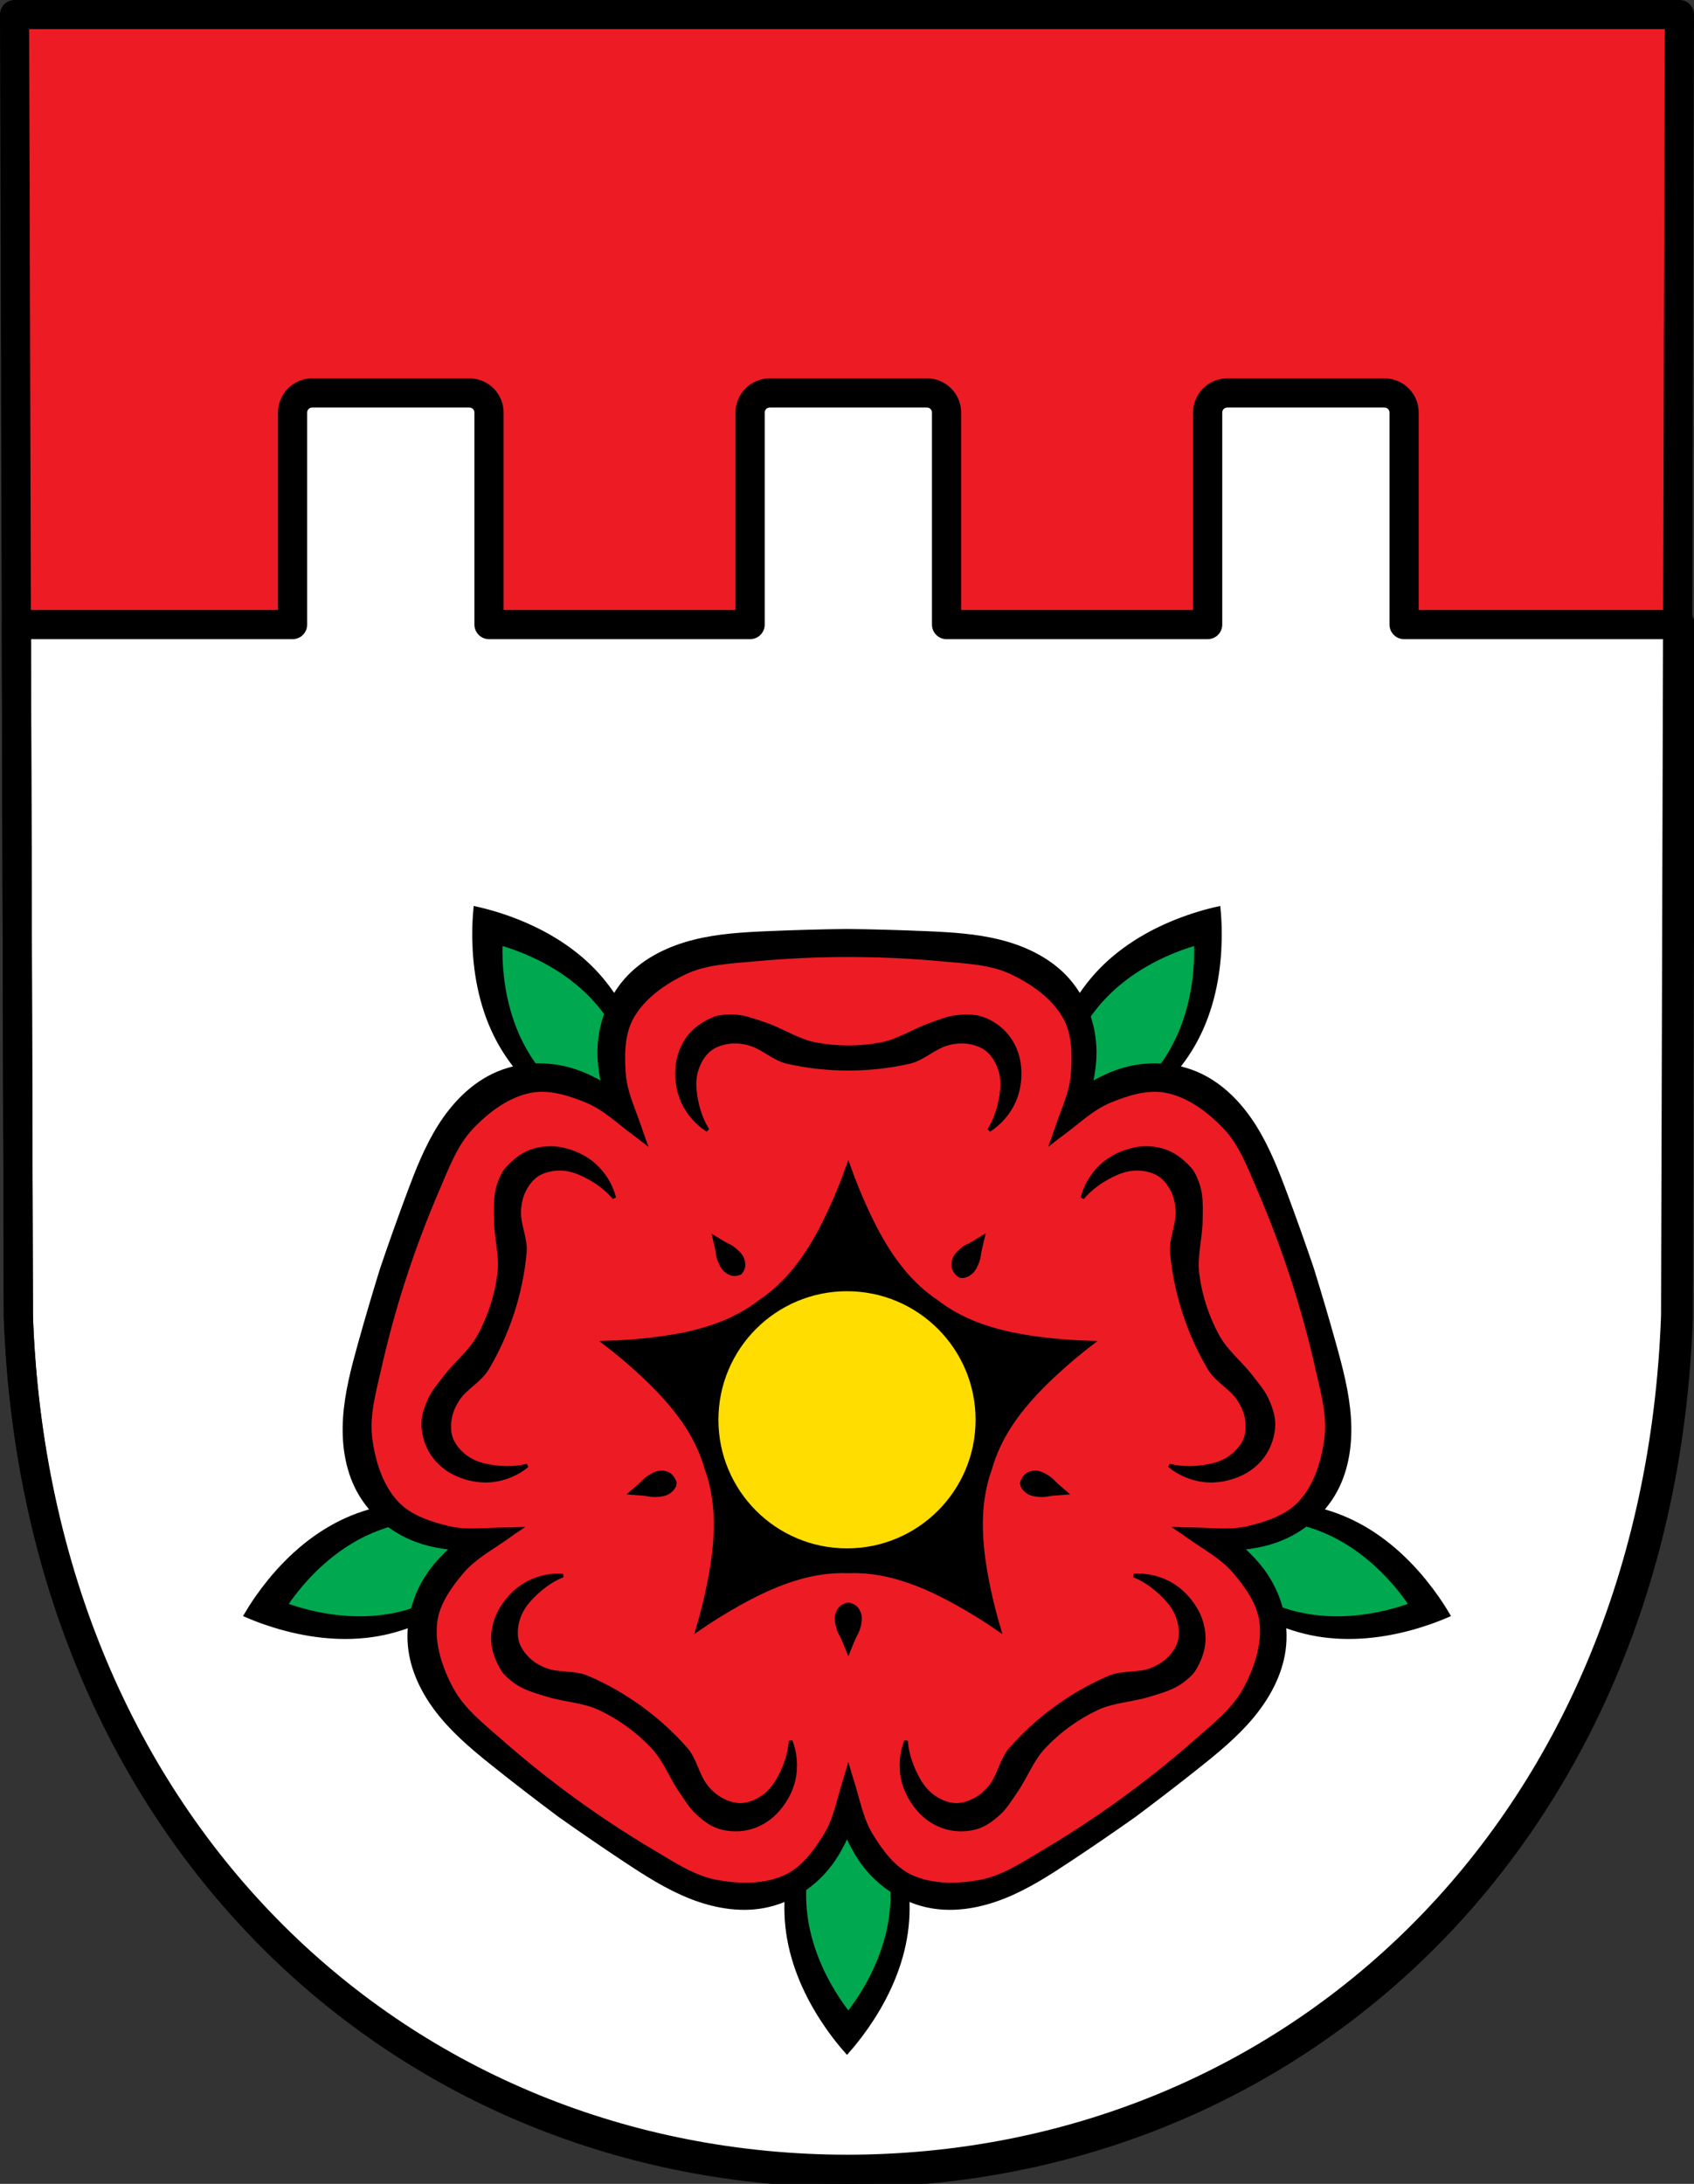
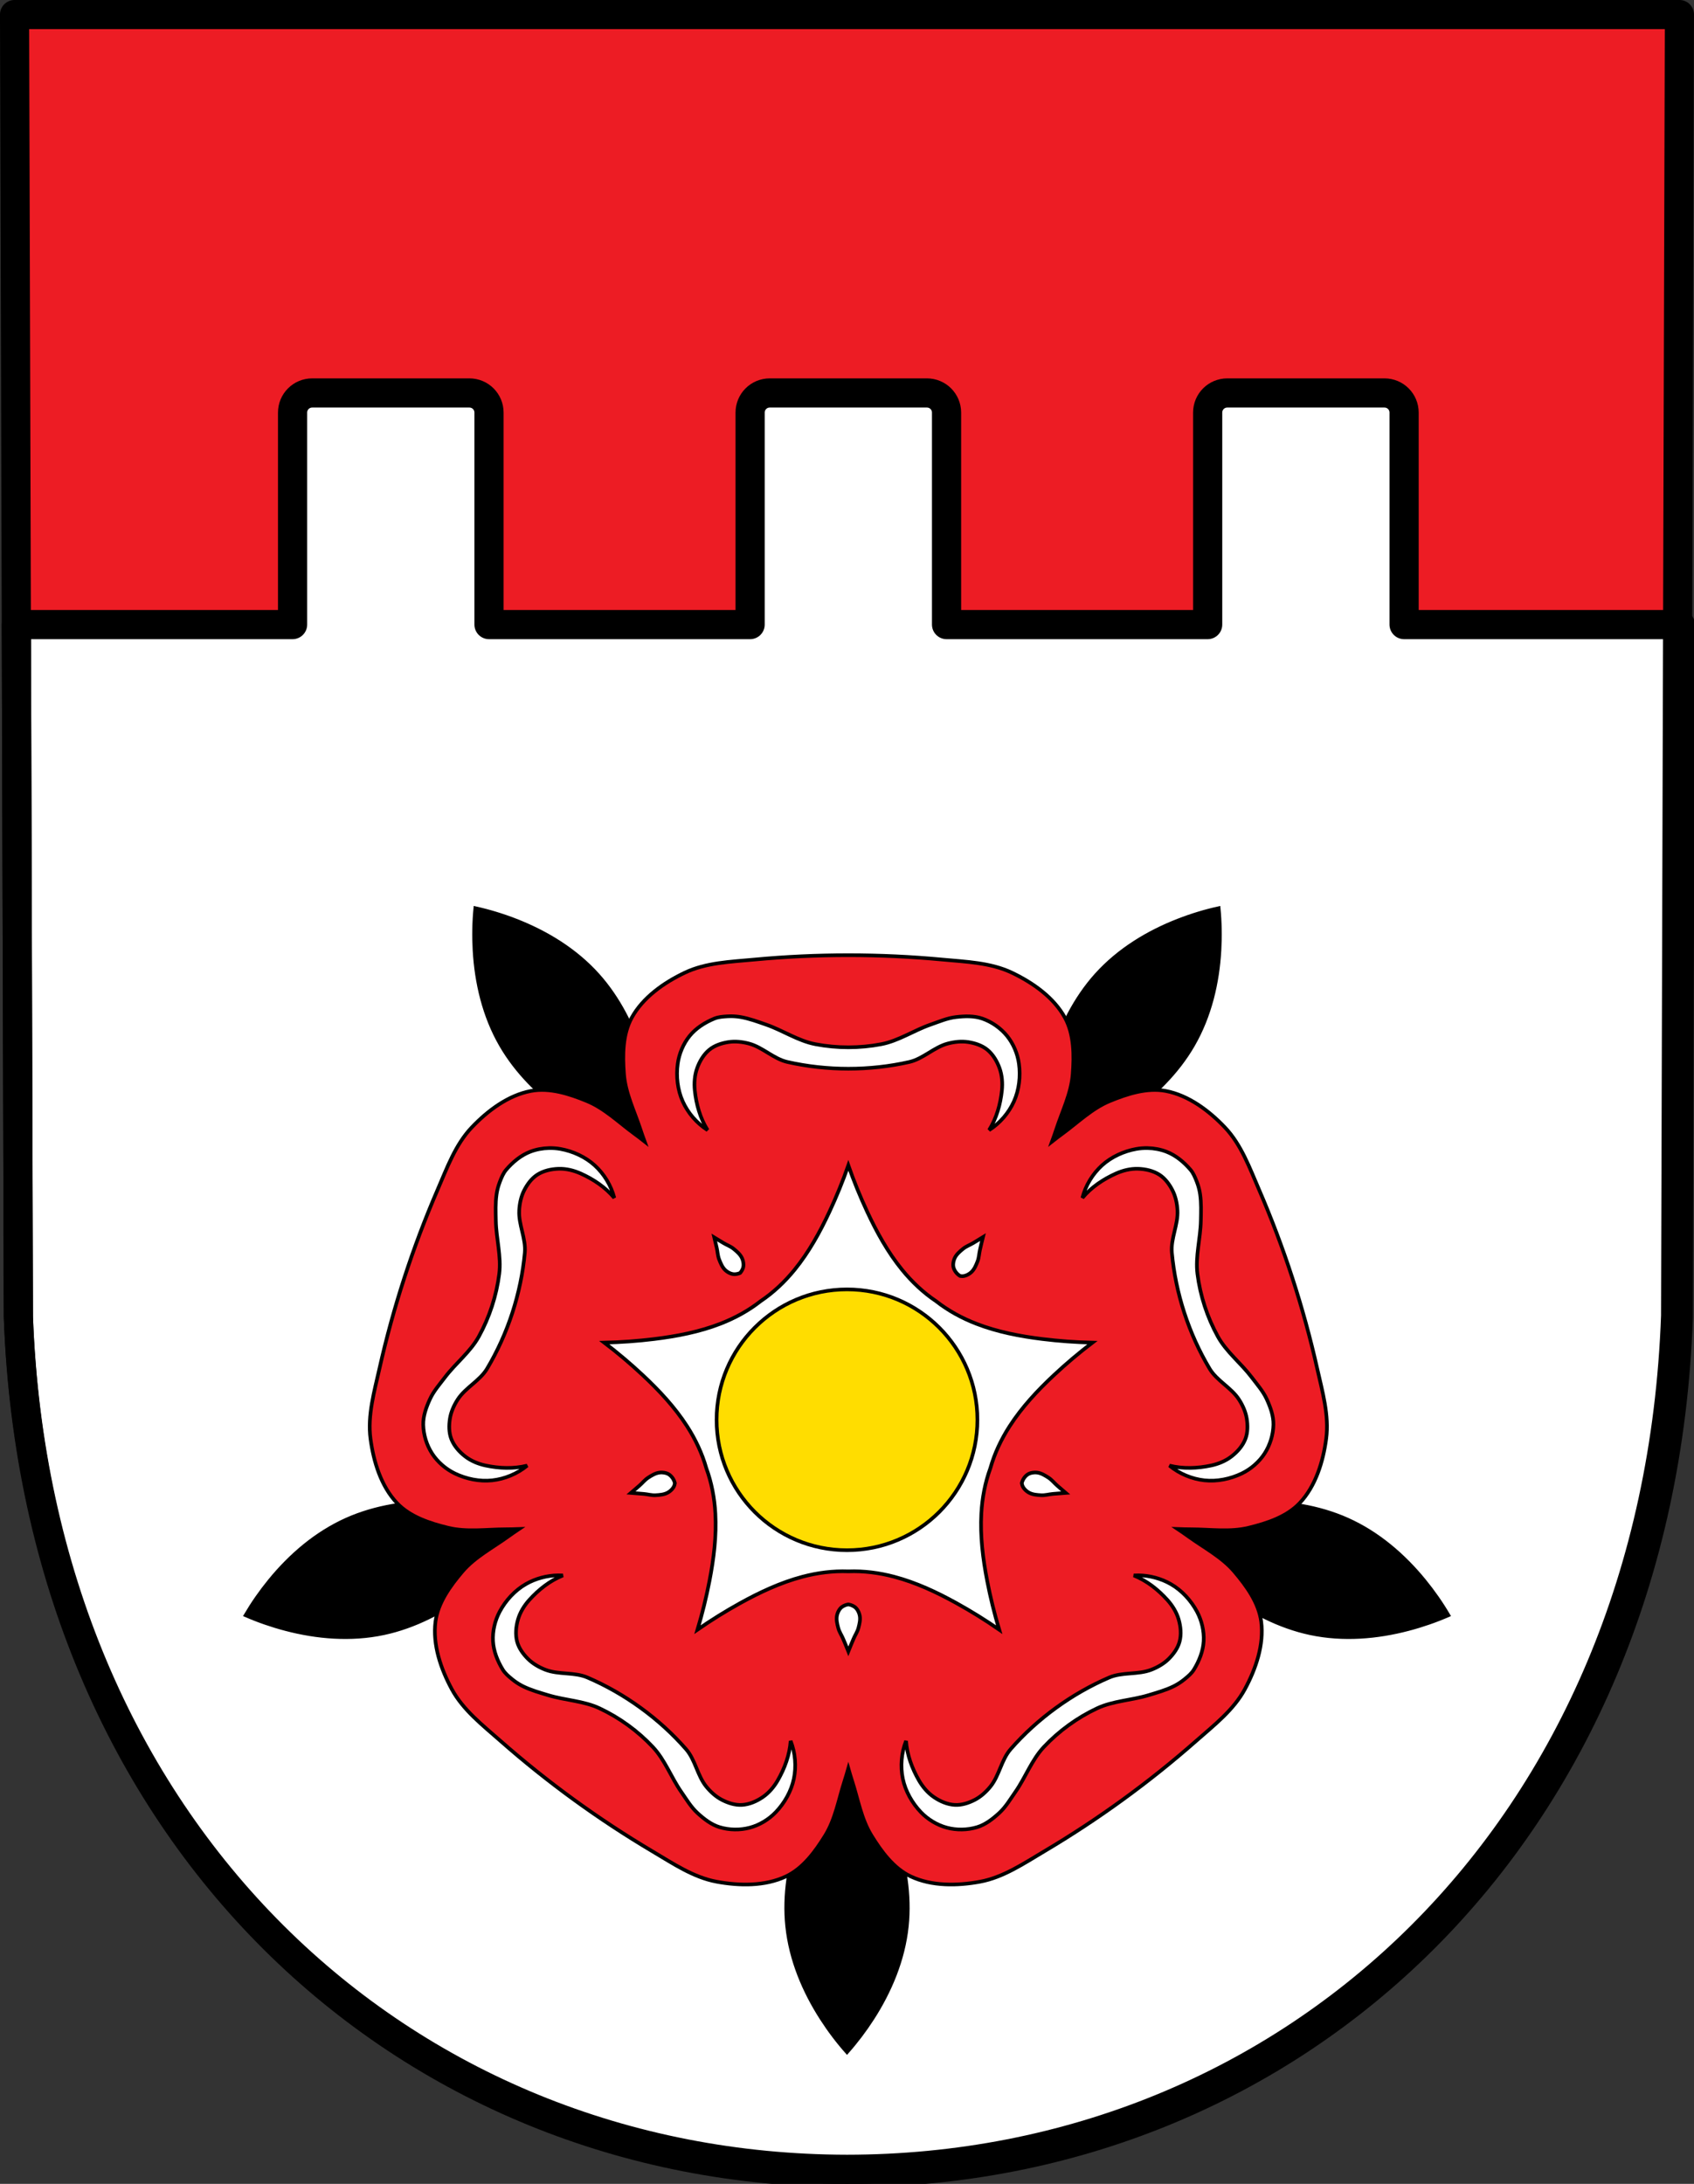
<svg xmlns="http://www.w3.org/2000/svg" xmlns:ns1="http://www.inkscape.org/namespaces/inkscape" xmlns:ns2="http://sodipodi.sourceforge.net/DTD/sodipodi-0.dtd" width="123.074mm" height="158.658mm" viewBox="0 0 123.074 158.658" version="1.1" id="svg865" ns1:version="0.92.5 (2060ec1f9f, 2020-04-08)" ns2:docname="DEU Miehlen COA.svg">
  <rect x="0" y="0" width="123.074" height="158.658" fill="#333333" stroke="none" />
  <defs id="defs859">
    <ns1:path-effect effect="spiro" id="path-effect5464" is_visible="true" />
    <ns1:path-effect effect="spiro" id="path-effect5317" is_visible="true" />
    <ns1:path-effect effect="spiro" id="path-effect5277" is_visible="true" />
    <ns1:path-effect effect="spiro" id="path-effect5253" is_visible="true" />
    <ns1:path-effect effect="spiro" id="path-effect5230" is_visible="true" />
    <ns1:path-effect effect="spiro" id="path-effect5051" is_visible="true" />
    <ns1:path-effect effect="spiro" id="path-effect3644" is_visible="true" />
    <ns1:path-effect effect="spiro" id="path-effect3636" is_visible="true" />
    <ns1:path-effect effect="spiro" id="path-effect3544" is_visible="true" />
    <ns1:path-effect effect="spiro" id="path-effect3466" is_visible="true" />
    <ns1:path-effect effect="spiro" id="path-effect3544-2" is_visible="true" />
    <ns1:path-effect effect="spiro" id="path-effect3644-8" is_visible="true" />
    <ns1:path-effect effect="spiro" id="path-effect3644-3" is_visible="true" />
    <ns1:path-effect effect="spiro" id="path-effect3636-0" is_visible="true" />
    <ns1:path-effect effect="spiro" id="path-effect1727-0-1" is_visible="true" />
    <ns1:path-effect effect="spiro" id="path-effect1731-8-3" is_visible="true" />
    <ns1:path-effect effect="spiro" id="path-effect1727-3" is_visible="true" />
    <ns1:path-effect effect="spiro" id="path-effect1731-7" is_visible="true" />
    <ns1:path-effect effect="spiro" id="path-effect841-8" is_visible="true" />
    <ns1:path-effect effect="spiro" id="path-effect5051-0" is_visible="true" />
    <ns1:path-effect effect="spiro" id="path-effect5230-5" is_visible="true" />
    <ns1:path-effect effect="spiro" id="path-effect5253-7" is_visible="true" />
    <ns1:path-effect effect="spiro" id="path-effect5277-1" is_visible="true" />
    <ns1:path-effect effect="spiro" id="path-effect5317-3" is_visible="true" />
    <ns1:path-effect effect="spiro" id="path-effect5464-8" is_visible="true" />
  </defs>
  <ns2:namedview id="base" pagecolor="#ffffff" bordercolor="#666666" borderopacity="1.0" ns1:pageopacity="0.0" ns1:pageshadow="2" ns1:zoom="1.3224363" ns1:cx="232.58069" ns1:cy="299.82541" ns1:document-units="mm" ns1:current-layer="layer1" showgrid="false" ns1:window-width="1920" ns1:window-height="1046" ns1:window-x="-11" ns1:window-y="-11" ns1:window-maximized="1" fit-margin-top="0" fit-margin-left="0" fit-margin-right="0" fit-margin-bottom="0" ns1:snap-global="true" ns1:snap-midpoints="true" ns1:snap-smooth-nodes="true" />
  <g ns1:label="Ebene 1" ns1:groupmode="layer" id="layer1" transform="translate(23.457,171.571)">
    <path style="fill:#ed1c24;fill-opacity:1;fill-rule:evenodd;stroke:none;stroke-width:2.117;stroke-linecap:round;stroke-linejoin:round;stroke-miterlimit:4;stroke-dasharray:none;stroke-opacity:1" ns1:connector-curvature="0" d="m 98.558,-170.513 -0.277,94.538 c -1.346,37.541 -27.945,61.981 -60.202,62.002 -32.228,-0.046 -58.837,-24.497 -60.202,-62.002 l -0.277,-94.538 h 60.477 z" id="path10563-0-6-2-6-0-3" ns2:nodetypes="ccccccc" />
    <g id="g5502" transform="translate(0.619)" />
    <path style="opacity:1;fill:#ffffff;fill-opacity:1;fill-rule:evenodd;stroke:#000000;stroke-width:8;stroke-linecap:butt;stroke-linejoin:round;stroke-miterlimit:4;stroke-dasharray:none;stroke-opacity:1;paint-order:fill markers stroke" d="M 85.598 107.729 C 82.614 107.729 80.213 110.13 80.213 113.113 L 80.213 171.229 L 4.488 171.229 L 5.045 361.311 C 10.205 503.063 110.773 595.476 232.58 595.65 C 354.496 595.571 455.029 503.198 460.117 361.311 L 460.674 171.229 L 384.949 171.229 L 384.949 113.113 C 384.949 110.13 382.548 107.729 379.564 107.729 L 336.48 107.729 C 333.497 107.729 331.096 110.13 331.096 113.113 L 331.096 171.229 L 259.508 171.229 L 259.508 113.113 C 259.508 110.13 257.106 107.729 254.123 107.729 L 211.039 107.729 C 208.056 107.729 205.654 110.13 205.654 113.113 L 205.654 171.229 L 134.068 171.229 L 134.068 113.113 C 134.068 110.13 131.667 107.729 128.684 107.729 L 85.598 107.729 z " transform="matrix(0.265,0,0,0.265,-23.457,-171.571)" id="rect5004" />
    <g id="g1757">
      <path style="fill:#000000;stroke:#000000;stroke-width:0.265px;stroke-linecap:butt;stroke-linejoin:miter;stroke-opacity:1" d="m 38.08,-44.758 c -1.493,1.849 -2.677,4.026 -3.468,6.379 -0.721,2.144 -1.118,4.47 -0.879,6.752 0.255,2.439 1.227,4.724 2.497,6.699 0.559,0.869 1.178,1.688 1.85,2.445 0.671,-0.758 1.29,-1.576 1.85,-2.445 1.271,-1.975 2.241,-4.26 2.497,-6.699 0.239,-2.282 -0.158,-4.608 -0.879,-6.752 -0.791,-2.353 -1.975,-4.531 -3.468,-6.379 z" id="path5462" ns1:connector-curvature="0" />
      <path style="fill:#000000;stroke:#000000;stroke-width:0.265px;stroke-linecap:butt;stroke-linejoin:miter;stroke-opacity:1" d="m 15.573,-61.109 c -2.22,-0.848 -4.657,-1.301 -7.139,-1.327 -2.262,-0.023 -4.596,0.318 -6.693,1.251 -2.241,0.997 -4.113,2.626 -5.599,4.445 -0.654,0.801 -1.241,1.642 -1.754,2.515 0.928,0.404 1.898,0.74 2.897,1.003 2.271,0.598 4.744,0.815 7.143,0.304 2.244,-0.478 4.333,-1.574 6.149,-2.922 1.993,-1.48 3.699,-3.278 4.995,-5.269 z" id="path5462-4" ns1:connector-curvature="0" />
      <path style="fill:#000000;stroke:#000000;stroke-width:0.265px;stroke-linecap:butt;stroke-linejoin:miter;stroke-opacity:1" d="m 60.587,-61.109 c 2.22,-0.848 4.657,-1.301 7.139,-1.327 2.262,-0.023 4.596,0.318 6.693,1.251 2.241,0.997 4.113,2.626 5.599,4.445 0.654,0.801 1.241,1.642 1.754,2.515 -0.928,0.404 -1.898,0.74 -2.897,1.003 -2.271,0.598 -4.744,0.815 -7.142,0.304 -2.244,-0.478 -4.333,-1.574 -6.149,-2.922 -1.993,-1.48 -3.699,-3.278 -4.996,-5.269 z" id="path5462-4-1" ns1:connector-curvature="0" />
      <path style="fill:#000000;stroke:#000000;stroke-width:0.265px;stroke-linecap:butt;stroke-linejoin:miter;stroke-opacity:1" d="m 24.17,-87.57 c 0.121,-2.373 -0.201,-4.831 -0.944,-7.2 -0.677,-2.158 -1.723,-4.273 -3.257,-5.979 -1.64,-1.823 -3.769,-3.101 -5.958,-3.952 -0.963,-0.375 -1.945,-0.673 -2.934,-0.891 -0.098,1.007 -0.118,2.033 -0.059,3.065 0.133,2.345 0.69,4.764 1.917,6.887 1.148,1.987 2.836,3.635 4.679,4.946 2.023,1.439 4.26,2.505 6.555,3.123 z" id="path5462-1" ns1:connector-curvature="0" />
      <path style="fill:#000000;stroke:#000000;stroke-width:0.265px;stroke-linecap:butt;stroke-linejoin:miter;stroke-opacity:1" d="m 51.989,-87.57 c -0.121,-2.373 0.201,-4.831 0.944,-7.2 0.677,-2.158 1.723,-4.273 3.257,-5.979 1.64,-1.823 3.769,-3.101 5.958,-3.952 0.963,-0.375 1.945,-0.673 2.934,-0.891 0.098,1.007 0.118,2.033 0.059,3.065 -0.133,2.345 -0.69,4.764 -1.917,6.887 -1.148,1.987 -2.836,3.635 -4.679,4.946 -2.023,1.439 -4.26,2.505 -6.555,3.123 z" id="path5462-1-9" ns1:connector-curvature="0" />
    </g>
-     <path style="fill:#00a94f;fill-opacity:1;stroke:#000000;stroke-width:1px;stroke-linecap:butt;stroke-linejoin:miter;stroke-opacity:1" d="M 137.289 258.68 C 137.188 261.661 137.311 264.71 137.662 267.793 C 138.458 274.796 140.482 282.096 144.369 288.635 C 148.006 294.752 153.128 299.957 158.635 304.186 C 164.679 308.826 171.27 312.397 177.945 314.645 C 177.872 307.601 176.516 300.228 173.971 293.045 C 171.652 286.501 168.284 280.019 163.59 274.67 C 158.573 268.952 152.256 264.773 145.842 261.852 C 143.018 260.566 140.156 259.505 137.289 258.68 z M 327.871 258.68 C 325.004 259.505 322.142 260.566 319.318 261.852 C 312.904 264.773 306.587 268.952 301.57 274.67 C 296.877 280.019 293.508 286.501 291.189 293.045 C 288.644 300.228 287.289 307.601 287.215 314.645 C 293.89 312.397 300.481 308.826 306.525 304.186 C 312.032 299.957 317.154 294.752 320.791 288.635 C 324.678 282.096 326.703 274.796 327.498 267.793 C 327.848 264.71 327.973 261.661 327.871 258.68 z M 125.252 415.668 C 124.307 415.656 123.357 415.662 122.404 415.688 C 115.464 415.871 108.261 417.071 101.723 419.883 C 94.735 422.888 88.807 427.605 84.047 432.803 C 81.952 435.091 80.057 437.485 78.387 439.957 C 81.191 440.975 84.132 441.799 87.172 442.418 C 94.078 443.825 101.645 444.155 109.064 442.479 C 116.006 440.91 122.539 437.646 128.262 433.715 C 134.543 429.4 139.976 424.233 144.176 418.578 C 138.295 416.736 131.87 415.751 125.252 415.668 z M 339.91 415.668 C 333.293 415.751 326.868 416.736 320.986 418.578 C 325.186 424.233 330.619 429.4 336.9 433.715 C 342.623 437.646 349.156 440.91 356.098 442.479 C 363.517 444.155 371.084 443.825 377.99 442.418 C 381.03 441.799 383.971 440.975 386.775 439.957 C 385.105 437.485 383.21 435.091 381.115 432.803 C 376.355 427.605 370.427 422.888 363.439 419.883 C 356.902 417.071 349.698 415.871 342.758 415.688 C 341.806 415.662 340.856 415.656 339.91 415.668 z M 232.582 482.807 C 228.502 488.548 225.266 495.31 223.104 502.617 C 221.133 509.275 220.048 516.497 220.701 523.584 C 221.399 531.158 224.055 538.253 227.527 544.387 C 229.056 547.087 230.748 549.628 232.582 551.98 C 234.416 549.628 236.108 547.087 237.637 544.387 C 241.109 538.253 243.761 531.158 244.459 523.584 C 245.112 516.497 244.029 509.275 242.059 502.617 C 239.896 495.31 236.662 488.548 232.582 482.807 z " transform="matrix(0.265,0,0,0.265,-23.457,-171.571)" id="path5462-6" />
    <path style="fill:none;fill-rule:evenodd;stroke:#000000;stroke-width:2.117;stroke-linecap:round;stroke-linejoin:round;stroke-miterlimit:4;stroke-dasharray:none;stroke-opacity:1" ns1:connector-curvature="0" d="m 98.558,-170.513 -0.277,94.538 c -1.346,37.541 -27.945,61.981 -60.202,62.002 -32.228,-0.046 -58.837,-24.497 -60.202,-62.002 l -0.277,-94.538 h 60.477 z" id="path10563-0-6-2-6-0" ns2:nodetypes="ccccccc" />
-     <path ns1:connector-curvature="0" style="fill:#000000;stroke:#000000;stroke-width:0.265px;stroke-linecap:butt;stroke-linejoin:miter;stroke-opacity:1" d="m 38.08,-103.95 c -1.911,0.025 -3.822,0.078 -5.731,0.159 -1.812,0.077 -3.636,0.182 -5.395,0.626 -1.758,0.444 -3.465,1.252 -4.721,2.56 -1.396,1.454 -2.155,3.48 -2.15,5.496 0.002,0.771 0.109,1.53 0.266,2.283 -0.667,-0.382 -1.356,-0.718 -2.089,-0.958 -1.916,-0.627 -4.076,-0.532 -5.891,0.347 -1.632,0.79 -2.928,2.163 -3.894,3.698 -0.966,1.535 -1.629,3.238 -2.262,4.937 -0.667,1.791 -1.308,3.592 -1.922,5.401 -0.567,1.825 -1.107,3.658 -1.62,5.499 -0.487,1.747 -0.951,3.514 -1.072,5.324 -0.121,1.81 0.12,3.682 0.976,5.281 0.952,1.777 2.644,3.124 4.563,3.743 0.734,0.237 1.489,0.369 2.255,0.452 -0.57,0.517 -1.103,1.069 -1.558,1.692 -1.189,1.629 -1.765,3.713 -1.49,5.71 0.247,1.797 1.153,3.453 2.315,4.846 1.162,1.393 2.576,2.549 3.997,3.677 1.497,1.188 3.012,2.354 4.543,3.497 1.561,1.103 3.137,2.183 4.729,3.239 1.511,1.003 3.049,1.99 4.733,2.664 1.684,0.674 3.539,1.024 5.324,0.703 1.985,-0.356 3.788,-1.549 4.97,-3.183 0.451,-0.624 0.81,-1.299 1.125,-1.999 0.315,0.7 0.674,1.376 1.124,1.999 1.182,1.634 2.985,2.827 4.97,3.183 1.785,0.32 3.64,-0.029 5.324,-0.703 1.684,-0.674 3.221,-1.662 4.733,-2.664 1.592,-1.056 3.169,-2.136 4.729,-3.239 1.531,-1.143 3.046,-2.309 4.543,-3.497 1.421,-1.127 2.835,-2.284 3.997,-3.677 1.162,-1.393 2.067,-3.049 2.315,-4.846 0.275,-1.997 -0.302,-4.082 -1.491,-5.71 -0.455,-0.623 -0.987,-1.175 -1.558,-1.692 0.765,-0.083 1.521,-0.215 2.255,-0.452 1.919,-0.619 3.61,-1.966 4.562,-3.743 0.856,-1.599 1.097,-3.471 0.976,-5.281 -0.121,-1.81 -0.585,-3.577 -1.072,-5.324 -0.513,-1.841 -1.053,-3.674 -1.62,-5.499 -0.614,-1.81 -1.255,-3.611 -1.922,-5.401 -0.633,-1.699 -1.296,-3.402 -2.262,-4.937 -0.966,-1.535 -2.261,-2.908 -3.893,-3.698 -1.815,-0.879 -3.975,-0.974 -5.892,-0.347 -0.733,0.24 -1.421,0.576 -2.089,0.958 0.157,-0.753 0.264,-1.512 0.266,-2.283 0.004,-2.016 -0.754,-4.041 -2.15,-5.496 -1.256,-1.308 -2.962,-2.116 -4.721,-2.56 -1.758,-0.444 -3.583,-0.549 -5.395,-0.626 -1.909,-0.081 -3.82,-0.134 -5.73,-0.159 z m -5.29e-4,35.363 c 0.029,0.016 0.058,0.031 0.087,0.047 0.023,0.022 0.046,0.044 0.069,0.066 -0.006,0.033 -0.012,0.065 -0.018,0.098 -0.014,0.029 -0.028,0.057 -0.042,0.086 -0.032,0.004 -0.064,0.009 -0.096,0.013 -0.032,-0.005 -0.064,-0.009 -0.097,-0.013 -0.014,-0.029 -0.028,-0.058 -0.042,-0.086 -0.005,-0.033 -0.012,-0.065 -0.018,-0.098 0.023,-0.022 0.047,-0.045 0.07,-0.067 0.029,-0.015 0.057,-0.031 0.086,-0.046 z" id="path5049" />
    <ellipse style="opacity:1;fill:#ffdd00;fill-opacity:1;fill-rule:evenodd;stroke:#000000;stroke-width:0.265;stroke-linecap:round;stroke-linejoin:round;stroke-miterlimit:4;stroke-dasharray:none;stroke-opacity:1;paint-order:fill markers stroke" id="path5047" cx="38.08" cy="-68.423" rx="9.474" ry="9.474" />
    <path style="fill:#ed1c24;fill-opacity:1;stroke:#000000;stroke-width:1px;stroke-linecap:butt;stroke-linejoin:miter;stroke-opacity:1" d="M 232.582 261.867 C 223.972 261.867 215.362 262.267 206.809 263.068 C 200.36 263.673 193.559 263.885 187.715 266.678 C 181.978 269.418 176.238 273.455 173.184 279.031 C 170.688 283.588 170.674 289.294 171.07 294.475 C 171.472 299.719 173.923 304.602 175.562 309.6 C 175.932 310.725 176.328 311.844 176.736 312.959 C 175.803 312.226 174.861 311.504 173.904 310.805 C 169.659 307.7 165.773 303.857 160.91 301.854 C 156.106 299.874 150.676 298.122 145.57 299.086 C 139.323 300.266 133.709 304.477 129.328 309.084 C 124.865 313.778 122.56 320.179 119.99 326.125 C 116.582 334.011 113.538 342.076 110.875 350.264 C 108.212 358.451 105.929 366.761 104.045 375.143 C 102.625 381.462 100.725 387.994 101.572 394.416 C 102.404 400.719 104.467 407.428 108.824 412.057 C 112.386 415.84 117.808 417.616 122.857 418.842 C 127.968 420.083 133.37 419.263 138.629 419.25 C 139.85 419.247 141.072 419.216 142.295 419.17 C 141.279 419.851 140.271 420.541 139.281 421.256 C 135.017 424.335 130.163 426.845 126.756 430.852 C 123.39 434.81 120.048 439.432 119.389 444.586 C 118.582 450.892 120.853 457.534 123.883 463.123 C 126.97 468.817 132.345 472.986 137.207 477.266 C 143.656 482.942 150.386 488.328 157.352 493.389 C 164.317 498.45 171.516 503.185 178.906 507.564 C 184.479 510.867 190.105 514.693 196.475 515.869 C 202.726 517.024 209.744 517.132 215.492 514.416 C 220.19 512.197 223.554 507.59 226.279 503.166 C 229.037 498.688 229.926 493.295 231.537 488.289 C 231.907 487.14 232.25 485.98 232.58 484.816 C 232.911 485.98 233.255 487.14 233.625 488.289 C 235.236 493.295 236.125 498.688 238.883 503.166 C 241.608 507.59 244.972 512.197 249.67 514.416 C 255.418 517.132 262.436 517.024 268.688 515.869 C 275.057 514.693 280.683 510.867 286.256 507.564 C 293.647 503.185 300.845 498.45 307.811 493.389 C 314.776 488.328 321.507 482.942 327.955 477.266 C 332.817 472.986 338.192 468.817 341.279 463.123 C 344.309 457.534 346.58 450.892 345.773 444.586 C 345.114 439.432 341.772 434.81 338.406 430.852 C 334.999 426.845 330.145 424.335 325.881 421.256 C 324.891 420.541 323.883 419.851 322.867 419.17 C 324.09 419.216 325.312 419.247 326.533 419.25 C 331.792 419.263 337.196 420.083 342.307 418.842 C 347.356 417.616 352.777 415.84 356.338 412.057 C 360.696 407.428 362.76 400.719 363.592 394.416 C 364.439 387.994 362.537 381.462 361.117 375.143 C 359.233 366.761 356.95 358.451 354.287 350.264 C 351.624 342.076 348.582 334.011 345.174 326.125 C 342.604 320.179 340.297 313.778 335.834 309.084 C 331.453 304.477 325.839 300.266 319.592 299.086 C 314.486 298.122 309.056 299.874 304.252 301.854 C 299.389 303.857 295.505 307.7 291.26 310.805 C 290.304 311.504 289.362 312.226 288.428 312.959 C 288.836 311.844 289.232 310.725 289.602 309.6 C 291.241 304.602 293.691 299.718 294.092 294.475 C 294.488 289.294 294.475 283.588 291.979 279.031 C 288.924 273.455 283.184 269.418 277.447 266.678 C 271.603 263.885 264.803 263.673 258.354 263.068 C 249.8 262.267 241.192 261.867 232.582 261.867 z M 200.32 278.6 C 201.234 278.597 202.151 278.671 203.049 278.826 C 205.439 279.239 207.733 280.1 210.025 280.893 C 214.613 282.48 218.792 285.357 223.561 286.27 C 229.467 287.4 235.695 287.4 241.602 286.27 C 246.37 285.357 250.549 282.48 255.137 280.893 C 257.429 280.1 259.704 279.103 262.113 278.826 C 264.508 278.551 267.056 278.458 269.332 279.252 C 271.93 280.158 274.354 281.86 276.088 283.996 C 277.829 286.142 278.979 288.878 279.355 291.615 C 279.829 295.056 279.41 298.776 277.986 301.943 C 276.562 305.111 274.142 307.931 271.17 309.822 C 273.211 306.567 274.282 302.748 274.678 298.965 C 274.891 296.926 274.732 294.778 274.039 292.85 C 273.352 290.938 272.244 289.054 270.668 287.771 C 269.218 286.592 267.31 285.973 265.463 285.686 C 263.603 285.396 261.65 285.612 259.83 286.096 C 256.064 287.096 253.087 290.28 249.287 291.143 C 238.427 293.608 226.737 293.608 215.877 291.143 C 212.077 290.28 209.1 287.096 205.334 286.096 C 203.514 285.612 201.56 285.396 199.699 285.686 C 197.852 285.973 195.944 286.592 194.494 287.771 C 192.918 289.054 191.81 290.938 191.123 292.85 C 190.43 294.778 190.273 296.927 190.486 298.965 C 190.883 302.747 191.953 306.567 193.994 309.822 C 191.022 307.931 188.6 305.111 187.176 301.943 C 185.752 298.776 185.335 295.056 185.809 291.615 C 186.185 288.878 187.335 286.142 189.076 283.996 C 190.81 281.86 193.288 280.304 195.83 279.252 C 196.949 278.789 198.2 278.7 199.408 278.629 C 199.711 278.611 200.016 278.601 200.32 278.6 z M 150.504 314.746 C 151.558 314.722 152.613 314.801 153.633 314.984 C 157.051 315.598 160.46 317.147 163.031 319.48 C 165.603 321.815 167.535 324.989 168.414 328.4 C 165.949 325.452 162.648 323.254 159.174 321.707 C 157.302 320.873 155.211 320.357 153.162 320.42 C 151.131 320.482 148.998 320.954 147.291 322.057 C 145.721 323.071 144.542 324.694 143.697 326.361 C 142.846 328.041 142.447 329.965 142.344 331.846 C 142.13 335.736 144.236 339.553 143.881 343.434 C 142.866 354.524 139.251 365.64 133.547 375.205 C 131.551 378.552 127.602 380.398 125.486 383.67 C 124.464 385.251 123.654 387.04 123.354 388.898 C 123.055 390.744 123.055 392.75 123.729 394.494 C 124.46 396.39 125.908 398.025 127.514 399.27 C 129.133 400.525 131.128 401.342 133.133 401.77 C 136.852 402.563 140.814 402.727 144.541 401.793 C 141.823 404.034 138.394 405.463 134.941 405.838 C 131.489 406.212 127.821 405.459 124.695 403.945 C 122.208 402.74 119.963 400.8 118.461 398.48 C 116.966 396.17 116.097 393.339 116.039 390.588 C 115.988 388.178 116.865 385.784 117.867 383.592 C 118.876 381.386 120.527 379.53 121.99 377.596 C 124.919 373.724 128.948 370.641 131.291 366.389 C 134.193 361.121 136.119 355.199 136.871 349.232 C 137.478 344.416 136.034 339.551 135.943 334.697 C 135.898 332.272 135.79 329.824 136.137 327.424 C 136.267 326.522 136.48 325.628 136.766 324.76 C 136.861 324.47 136.965 324.183 137.076 323.9 C 137.518 322.773 137.989 321.612 138.775 320.691 C 140.562 318.599 142.807 316.724 145.375 315.736 C 146.987 315.116 148.747 314.786 150.504 314.746 z M 314.658 314.746 C 316.415 314.786 318.175 315.116 319.787 315.736 C 322.355 316.724 324.6 318.599 326.387 320.691 C 327.173 321.612 327.644 322.773 328.086 323.9 C 328.197 324.183 328.301 324.47 328.396 324.76 C 328.682 325.628 328.895 326.522 329.025 327.424 C 329.372 329.824 329.264 332.272 329.219 334.697 C 329.129 339.551 327.684 344.416 328.291 349.232 C 329.043 355.199 330.971 361.121 333.873 366.389 C 336.216 370.641 340.243 373.724 343.172 377.596 C 344.635 379.53 346.286 381.386 347.295 383.592 C 348.298 385.784 349.174 388.178 349.123 390.588 C 349.065 393.339 348.196 396.17 346.701 398.48 C 345.2 400.8 342.954 402.74 340.467 403.945 C 337.341 405.459 333.673 406.212 330.221 405.838 C 326.768 405.463 323.339 404.034 320.621 401.793 C 324.349 402.727 328.312 402.563 332.031 401.77 C 334.036 401.342 336.029 400.525 337.648 399.27 C 339.254 398.025 340.704 396.39 341.436 394.494 C 342.109 392.75 342.107 390.744 341.809 388.898 C 341.508 387.04 340.698 385.251 339.676 383.67 C 337.56 380.398 333.611 378.552 331.615 375.205 C 325.911 365.64 322.296 354.524 321.281 343.434 C 320.926 339.553 323.032 335.736 322.818 331.846 C 322.715 329.965 322.318 328.041 321.467 326.361 C 320.622 324.694 319.443 323.071 317.873 322.057 C 316.166 320.954 314.031 320.482 312 320.42 C 309.951 320.358 307.861 320.873 305.988 321.707 C 302.514 323.254 299.213 325.452 296.748 328.4 C 297.627 324.989 299.561 321.815 302.133 319.48 C 304.704 317.147 308.113 315.598 311.531 314.984 C 312.551 314.801 313.604 314.722 314.658 314.746 z M 232.58 319.498 C 234.094 323.817 235.823 328.06 237.758 332.207 C 240.385 337.837 243.413 343.323 247.338 348.139 C 250.016 351.425 253.141 354.381 256.656 356.734 C 259.973 359.337 263.742 361.385 267.682 362.91 C 273.475 365.153 279.629 366.337 285.795 367.094 C 290.337 367.651 294.907 367.984 299.482 368.088 C 295.844 370.864 292.343 373.82 288.998 376.943 C 284.457 381.183 280.178 385.759 276.812 390.98 C 274.512 394.549 272.664 398.444 271.514 402.521 C 270.062 406.481 269.275 410.698 269.041 414.918 C 268.697 421.121 269.472 427.339 270.656 433.438 C 271.529 437.93 272.622 442.38 273.936 446.764 C 270.172 444.16 266.279 441.743 262.275 439.525 C 256.841 436.515 251.168 433.857 245.162 432.268 C 241.068 431.184 236.805 430.63 232.582 430.791 C 228.358 430.629 224.095 431.184 220 432.268 C 213.994 433.857 208.319 436.515 202.885 439.525 C 198.881 441.743 194.99 444.16 191.227 446.764 C 192.54 442.38 193.634 437.93 194.506 433.438 C 195.69 427.339 196.465 421.121 196.121 414.918 C 195.887 410.698 195.1 406.481 193.648 402.521 C 192.499 398.443 190.652 394.549 188.352 390.98 C 184.986 385.759 180.705 381.183 176.164 376.943 C 172.819 373.82 169.318 370.864 165.68 368.088 C 170.255 367.984 174.825 367.651 179.367 367.094 C 185.534 366.337 191.689 365.153 197.482 362.91 C 201.431 361.382 205.205 359.329 208.527 356.719 C 212.032 354.368 215.149 351.417 217.82 348.139 C 221.745 343.323 224.773 337.837 227.4 332.207 C 229.336 328.06 231.066 323.817 232.58 319.498 z M 269.484 339.162 C 269.192 340.319 268.937 341.475 268.666 342.629 C 268.419 343.682 268.416 344.733 268.014 345.781 C 267.618 346.811 267.139 347.966 266.334 348.725 C 265.573 349.441 264.562 349.887 263.754 349.865 C 263.578 349.86 263.405 349.841 263.234 349.814 C 262.433 349.332 261.8 348.585 261.475 347.67 C 261.203 346.908 261.316 345.811 261.762 344.865 C 262.234 343.865 263.184 343.054 264.041 342.359 C 264.913 341.652 265.911 341.324 266.836 340.764 C 267.717 340.23 268.605 339.707 269.484 339.162 z M 195.836 339.256 C 196.664 339.766 197.497 340.261 198.326 340.764 C 199.251 341.324 200.249 341.652 201.121 342.359 C 201.978 343.054 202.928 343.865 203.4 344.865 C 203.846 345.811 203.959 346.91 203.688 347.672 C 203.511 348.168 203.238 348.607 202.904 348.99 C 202.437 349.189 201.934 349.312 201.408 349.326 C 200.6 349.349 199.589 348.902 198.828 348.186 C 198.023 347.427 197.546 346.271 197.15 345.242 C 196.748 344.194 196.745 343.145 196.498 342.092 C 196.277 341.148 196.065 340.202 195.836 339.256 z M 181.562 403.684 C 182.334 403.716 183.061 403.939 183.541 404.309 C 184.301 404.893 184.81 405.713 185.027 406.609 C 185 406.782 184.967 406.954 184.916 407.125 C 184.687 407.9 183.95 408.724 183.033 409.227 C 182.063 409.758 180.814 409.857 179.713 409.914 C 178.591 409.973 177.592 409.65 176.514 409.559 C 175.348 409.46 174.186 409.348 173.012 409.268 C 173.789 408.609 174.548 407.939 175.316 407.275 C 176.135 406.568 176.755 405.723 177.697 405.111 C 178.622 404.511 179.688 403.855 180.785 403.715 C 181.044 403.682 181.305 403.673 181.562 403.684 z M 283.6 403.684 C 283.857 403.673 284.118 403.682 284.377 403.715 C 285.474 403.855 286.54 404.511 287.465 405.111 C 288.407 405.723 289.027 406.568 289.846 407.275 C 290.614 407.939 291.373 408.609 292.15 409.268 C 290.976 409.347 289.814 409.46 288.648 409.559 C 287.571 409.65 286.571 409.973 285.449 409.914 C 284.348 409.857 283.101 409.758 282.131 409.227 C 281.214 408.724 280.477 407.9 280.248 407.125 C 280.198 406.954 280.162 406.782 280.135 406.609 C 280.352 405.713 280.859 404.893 281.619 404.309 C 282.099 403.939 282.828 403.716 283.6 403.684 z M 153.002 431.879 C 153.443 431.873 153.883 431.883 154.322 431.91 C 150.757 433.344 147.648 435.804 145.104 438.631 C 143.733 440.154 142.597 441.985 142.023 443.953 C 141.455 445.904 141.244 448.079 141.766 450.043 C 142.245 451.85 143.425 453.471 144.75 454.789 C 146.085 456.117 147.794 457.091 149.551 457.77 C 153.185 459.174 157.464 458.349 161.045 459.885 C 171.28 464.274 180.738 471.145 188.074 479.523 C 190.641 482.455 191.178 486.782 193.637 489.805 C 194.825 491.265 196.278 492.588 197.953 493.447 C 199.616 494.301 201.524 494.92 203.391 494.818 C 205.419 494.708 207.422 493.834 209.102 492.691 C 210.796 491.539 212.187 489.895 213.213 488.121 C 215.116 484.828 216.496 481.109 216.758 477.275 C 218.05 480.552 218.35 484.257 217.641 487.656 C 216.931 491.056 215.083 494.311 212.678 496.816 C 210.764 498.81 208.225 500.347 205.555 501.059 C 202.896 501.768 199.935 501.72 197.301 500.926 C 194.993 500.23 192.986 498.658 191.211 497.027 C 189.425 495.387 188.169 493.243 186.781 491.254 C 184.003 487.273 182.313 482.49 178.992 478.949 C 174.878 474.563 169.839 470.901 164.396 468.344 C 160.003 466.279 154.932 466.149 150.287 464.736 C 147.967 464.03 145.604 463.38 143.428 462.309 C 142.61 461.906 141.825 461.426 141.088 460.887 C 140.842 460.707 140.602 460.521 140.367 460.328 C 139.432 459.56 138.471 458.753 137.838 457.721 C 136.4 455.375 135.311 452.659 135.164 449.912 C 135.016 447.153 135.694 444.264 136.998 441.828 C 138.637 438.767 141.162 436.001 144.176 434.275 C 146.813 432.765 149.913 431.921 153.002 431.879 z M 312.16 431.879 C 315.249 431.921 318.349 432.765 320.986 434.275 C 324 436.001 326.525 438.767 328.164 441.828 C 329.468 444.264 330.146 447.153 329.998 449.912 C 329.851 452.659 328.762 455.375 327.324 457.721 C 326.691 458.753 325.731 459.56 324.795 460.328 C 324.56 460.521 324.32 460.707 324.074 460.887 C 323.337 461.426 322.552 461.906 321.734 462.309 C 319.558 463.379 317.195 464.03 314.875 464.736 C 310.23 466.149 305.159 466.279 300.766 468.344 C 295.323 470.901 290.284 474.563 286.17 478.949 C 282.849 482.49 281.16 487.273 278.381 491.254 C 276.993 493.243 275.738 495.387 273.951 497.027 C 272.176 498.658 270.169 500.23 267.861 500.926 C 265.227 501.72 262.266 501.768 259.607 501.059 C 256.937 500.347 254.398 498.81 252.484 496.816 C 250.079 494.311 248.231 491.056 247.521 487.656 C 246.812 484.257 247.112 480.552 248.404 477.275 C 248.667 481.109 250.046 484.828 251.949 488.121 C 252.975 489.895 254.366 491.539 256.061 492.691 C 257.74 493.834 259.743 494.707 261.771 494.818 C 263.638 494.92 265.546 494.301 267.209 493.447 C 268.884 492.588 270.337 491.265 271.525 489.805 C 273.984 486.782 274.521 482.455 277.088 479.523 C 284.424 471.145 293.88 464.274 304.115 459.885 C 307.696 458.349 311.977 459.174 315.611 457.77 C 317.368 457.091 319.077 456.117 320.412 454.789 C 321.738 453.471 322.917 451.85 323.396 450.043 C 323.918 448.079 323.707 445.904 323.139 443.953 C 322.566 441.985 321.429 440.154 320.059 438.631 C 317.515 435.804 314.405 433.344 310.84 431.91 C 311.279 431.883 311.719 431.873 312.16 431.879 z M 232.582 439.852 C 233.186 439.943 233.774 440.163 234.297 440.521 C 234.964 440.979 235.518 441.934 235.713 442.961 C 235.919 444.048 235.627 445.265 235.342 446.33 C 235.051 447.415 234.435 448.267 234.016 449.264 C 233.535 450.406 233.042 451.541 232.582 452.701 C 232.121 451.541 231.627 450.407 231.146 449.264 C 230.727 448.267 230.111 447.415 229.82 446.33 C 229.535 445.265 229.243 444.048 229.449 442.961 C 229.644 441.934 230.199 440.979 230.865 440.521 C 231.389 440.162 231.978 439.942 232.582 439.852 z " transform="matrix(0.265,0,0,0.265,-23.457,-171.571)" id="path5228" />
  </g>
</svg>